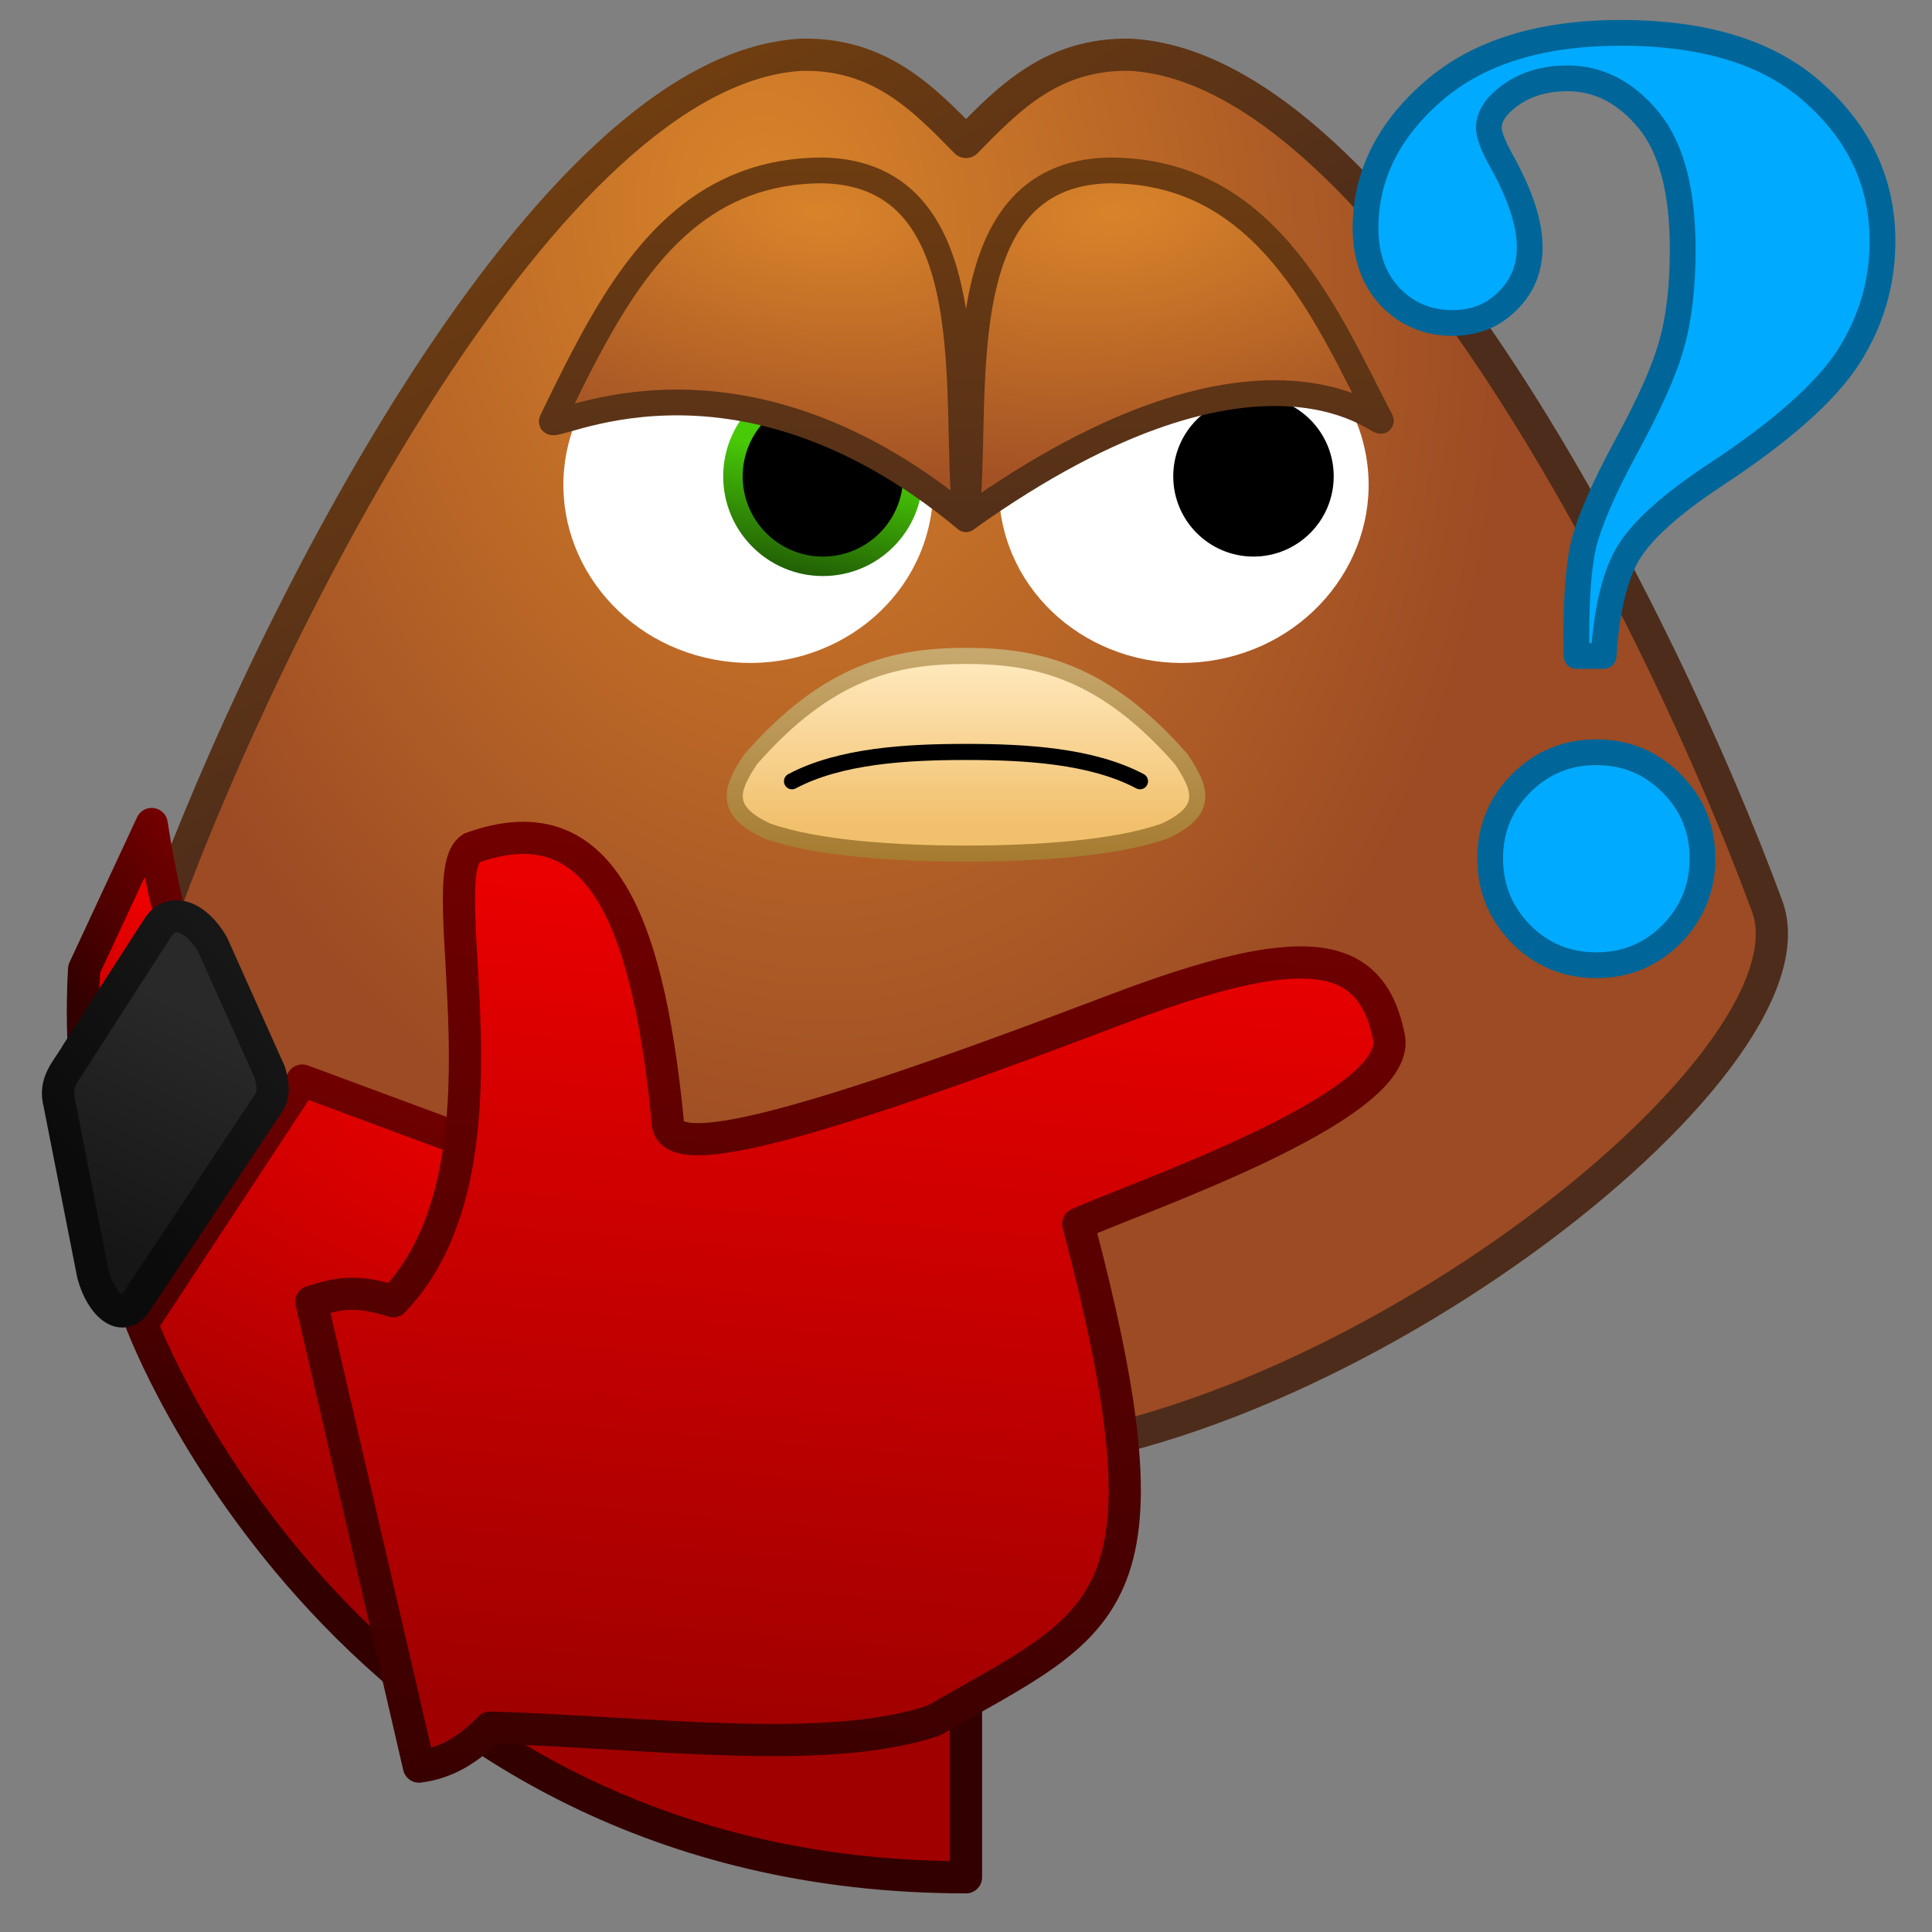
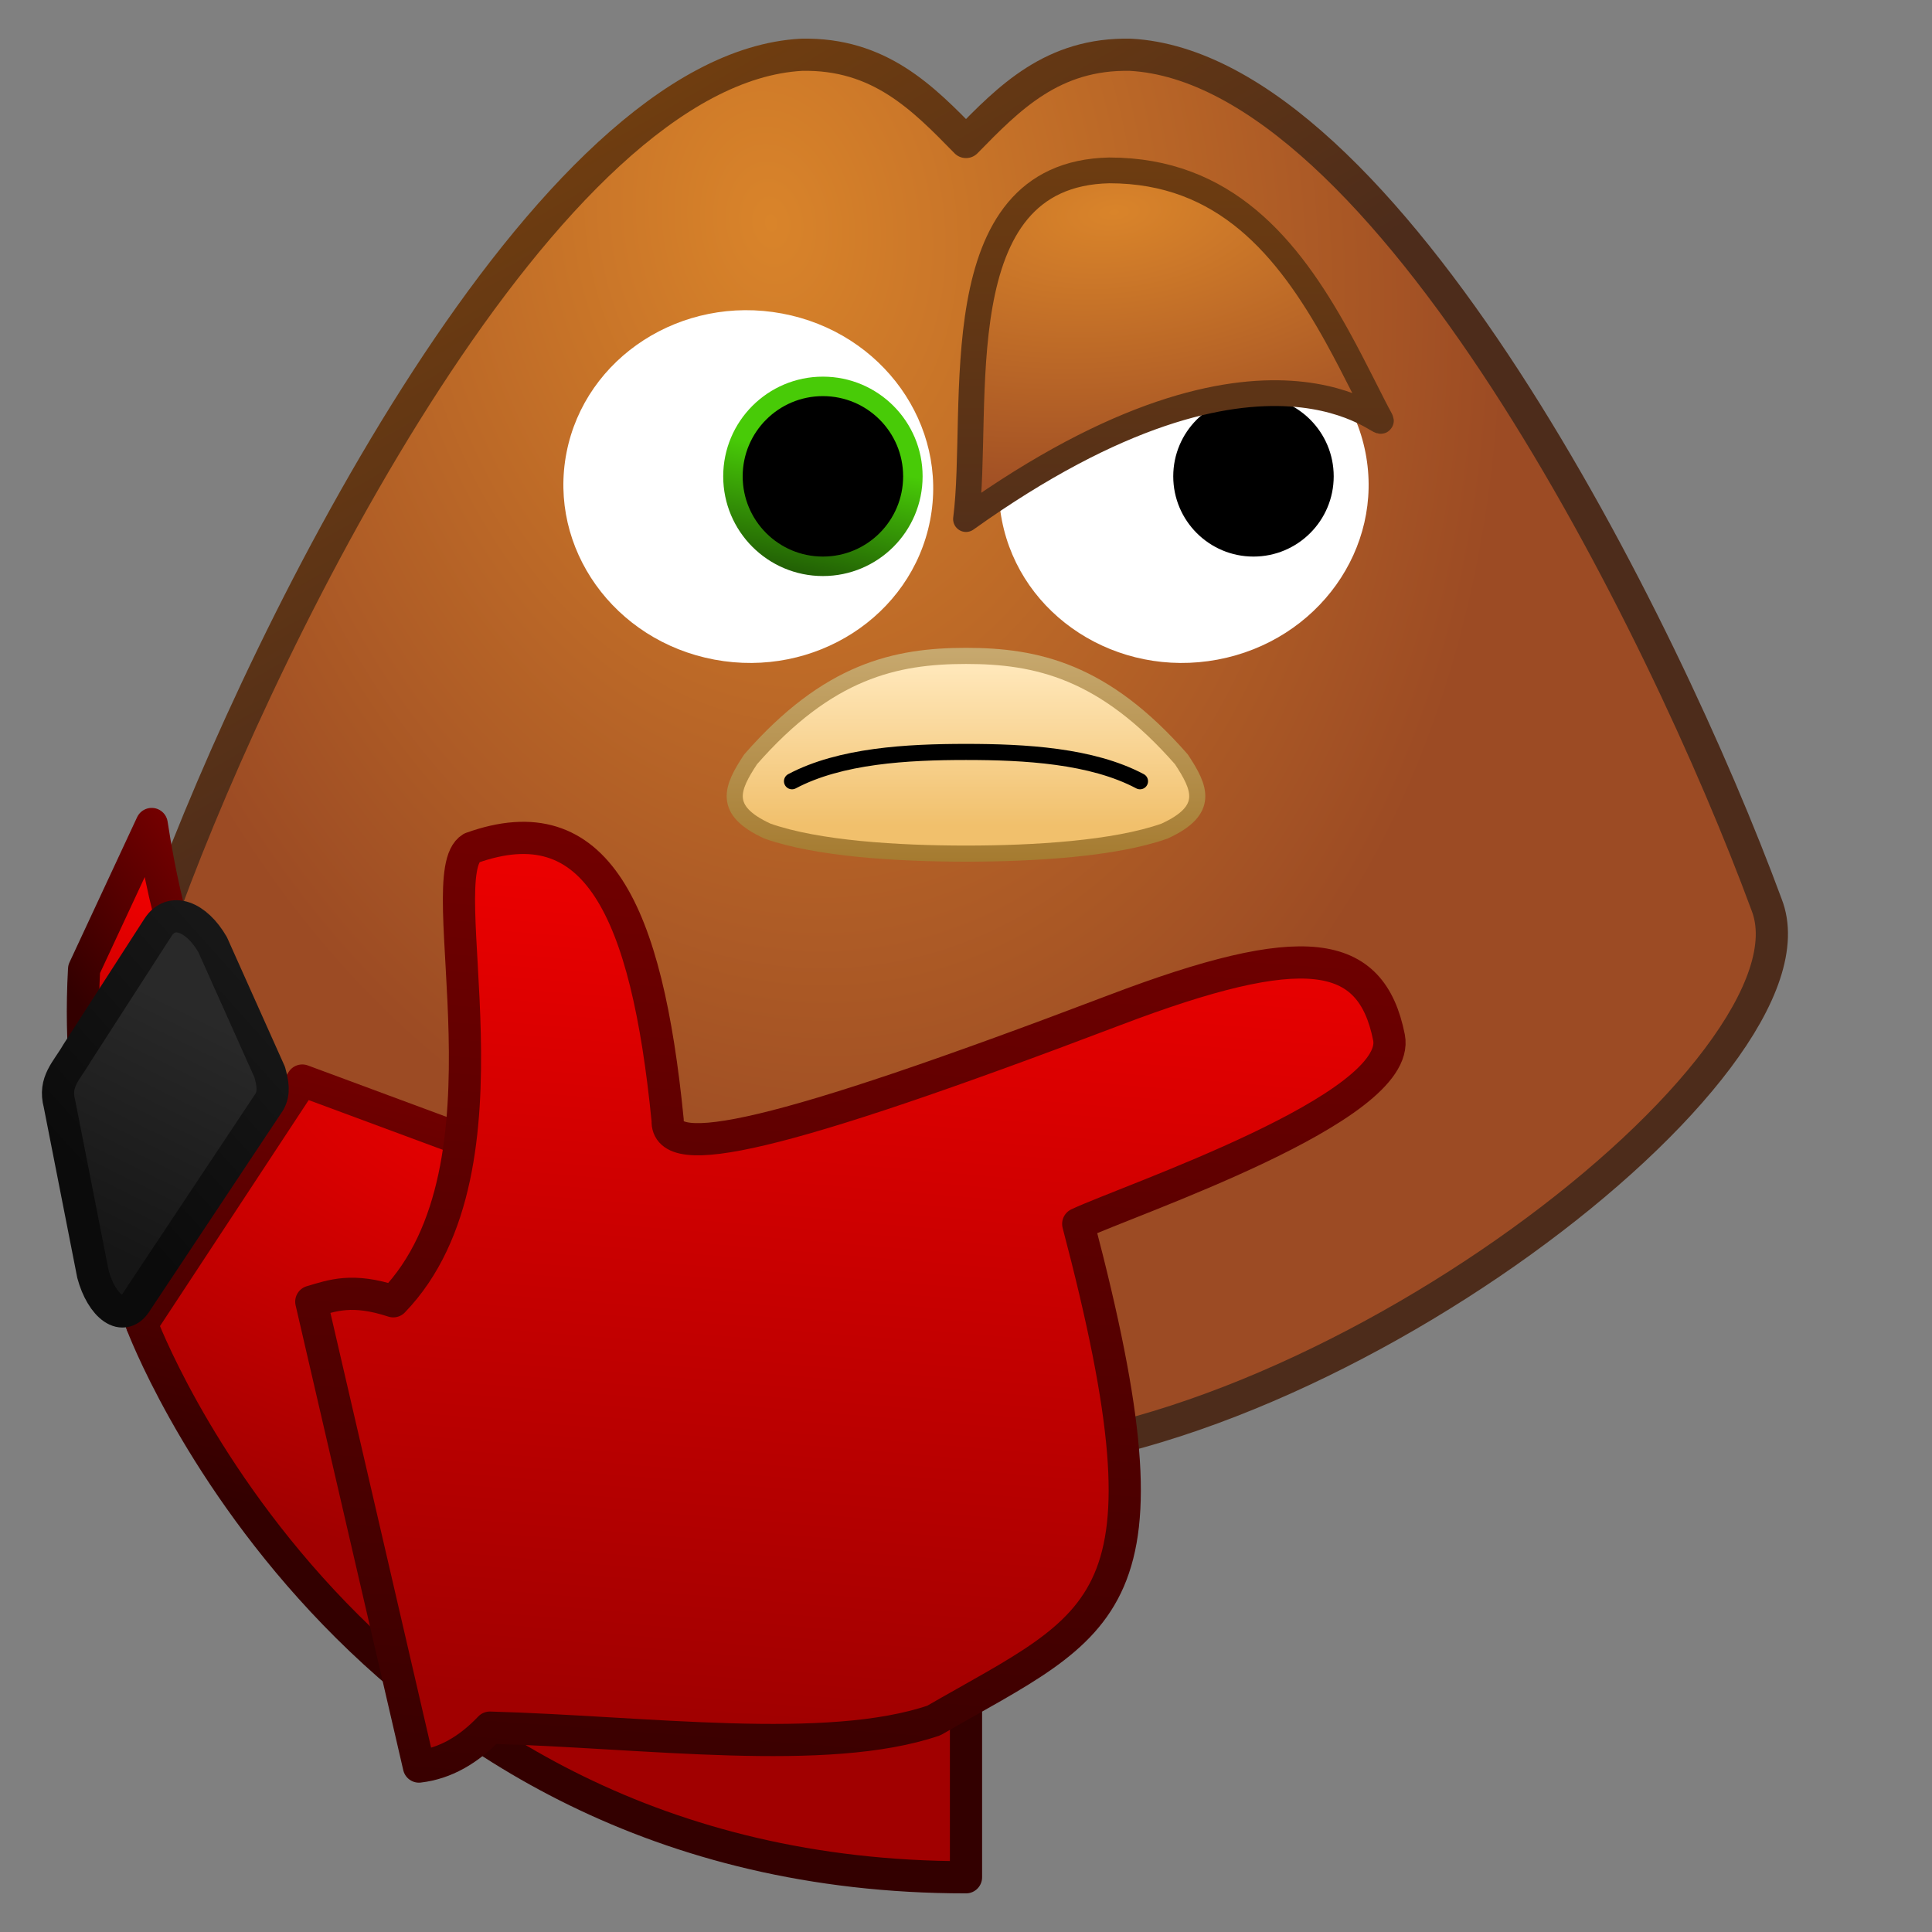
<svg xmlns="http://www.w3.org/2000/svg" xmlns:ns1="http://sodipodi.sourceforge.net/DTD/sodipodi-0.dtd" xmlns:ns2="http://www.inkscape.org/namespaces/inkscape" xmlns:xlink="http://www.w3.org/1999/xlink" version="1.1" id="svg2" width="600" height="600" viewBox="0 0 600 600" ns1:docname="ambox killer bean think.svg" ns2:version="1.2.2 (732a01da63, 2022-12-09)">
  <rect x="0" y="0" width="600" height="600" fill="#808080" stroke="none" />
  <defs id="defs6">
    <linearGradient ns2:collect="always" id="linearGradient24573">
      <stop style="stop-color:#cbae76;stop-opacity:1;" offset="0" id="stop24569" />
      <stop style="stop-color:#9d7021;stop-opacity:1;" offset="1" id="stop24571" />
    </linearGradient>
    <linearGradient ns2:collect="always" id="linearGradient23825">
      <stop style="stop-color:#ffe7b9;stop-opacity:1;" offset="0" id="stop23821" />
      <stop style="stop-color:#f1c06c;stop-opacity:1;" offset="1" id="stop23823" />
    </linearGradient>
    <linearGradient ns2:collect="always" id="kb_red2">
      <stop style="stop-color:#790000;stop-opacity:1;" offset="0" id="stop22306" />
      <stop style="stop-color:#330000;stop-opacity:1;" offset="1" id="stop22308" />
    </linearGradient>
    <linearGradient ns2:collect="always" id="kb_red">
      <stop style="stop-color:#f00000;stop-opacity:1;" offset="0" id="stop22300" />
      <stop style="stop-color:#a10000;stop-opacity:1;" offset="1" id="stop22302" />
    </linearGradient>
    <linearGradient ns2:collect="always" id="kb_skin">
      <stop style="stop-color:#d9842a;stop-opacity:1;" offset="0" id="stop22024" />
      <stop style="stop-color:#9c4b24;stop-opacity:1;" offset="1" id="stop22026" />
    </linearGradient>
    <linearGradient ns2:collect="always" id="kb_black2">
      <stop style="stop-color:#0b0b0b;stop-opacity:1;" offset="0" id="stop20281" />
      <stop style="stop-color:#191919;stop-opacity:1;" offset="1" id="stop20283" />
    </linearGradient>
    <linearGradient ns2:collect="always" id="kb_black">
      <stop style="stop-color:#161616;stop-opacity:1;" offset="0" id="stop20265" />
      <stop style="stop-color:#292929;stop-opacity:1;" offset="1" id="stop20267" />
    </linearGradient>
    <linearGradient ns2:collect="always" id="kb_iris">
      <stop style="stop-color:#174104;stop-opacity:1;" offset="0" id="stop17806" />
      <stop style="stop-color:#48cb07;stop-opacity:1;" offset="1" id="stop17808" />
    </linearGradient>
    <linearGradient ns2:collect="always" id="kb_skin2">
      <stop style="stop-color:#75400e;stop-opacity:1;" offset="0" id="stop16322" />
      <stop style="stop-color:#4d2c1b;stop-opacity:1;" offset="1" id="stop16324" />
    </linearGradient>
    <radialGradient ns2:collect="always" xlink:href="#kb_skin" id="radialGradient14356" cx="905.772" cy="119.054" fx="905.772" fy="119.054" r="260.415" gradientTransform="matrix(0.859,-0.128,0.177,1.185,102,121.26)" gradientUnits="userSpaceOnUse" />
    <linearGradient ns2:collect="always" xlink:href="#kb_skin2" id="linearGradient16314" x1="836.857" y1="93.423" x2="925.883" y2="247.622" gradientUnits="userSpaceOnUse" />
    <radialGradient ns2:collect="always" xlink:href="#kb_skin" id="radialGradient17060" cx="909.911" cy="125.507" fx="909.911" fy="125.507" r="70.558" gradientTransform="matrix(2.608,0.273,-0.136,1.303,-1427.233,-256.858)" gradientUnits="userSpaceOnUse" />
    <linearGradient ns2:collect="always" xlink:href="#kb_skin2" id="linearGradient17068" x1="892.019" y1="93.02" x2="892.019" y2="270.239" gradientUnits="userSpaceOnUse" gradientTransform="translate(13.071,11.994)" />
    <linearGradient ns2:collect="always" xlink:href="#kb_iris" id="linearGradient17812" x1="886.858" y1="271.865" x2="896.955" y2="225.76" gradientUnits="userSpaceOnUse" />
    <radialGradient ns2:collect="always" xlink:href="#kb_red" id="radialGradient19392" cx="839.892" cy="419.899" fx="839.892" fy="419.899" r="137.964" gradientTransform="matrix(2.239,0.571,-0.263,1.033,-930.42,-489.833)" gradientUnits="userSpaceOnUse" />
    <linearGradient ns2:collect="always" xlink:href="#kb_red2" id="linearGradient19400" x1="876.557" y1="419.86" x2="837.946" y2="570.133" gradientUnits="userSpaceOnUse" />
    <linearGradient ns2:collect="always" xlink:href="#kb_black" id="linearGradient20271" x1="699.817" y1="467.76" x2="734.522" y2="397.287" gradientUnits="userSpaceOnUse" />
    <linearGradient ns2:collect="always" xlink:href="#kb_black2" id="linearGradient20279" x1="669.762" y1="423.196" x2="739.704" y2="360.496" gradientUnits="userSpaceOnUse" />
    <linearGradient ns2:collect="always" xlink:href="#kb_red2" id="linearGradient20356" x1="764.858" y1="393.008" x2="716.048" y2="429.108" gradientUnits="userSpaceOnUse" />
    <linearGradient ns2:collect="always" xlink:href="#kb_red" id="linearGradient20364" x1="727.135" y1="365.146" x2="675.885" y2="442.873" gradientUnits="userSpaceOnUse" />
    <linearGradient ns2:collect="always" xlink:href="#linearGradient23825" id="linearGradient23827" x1="962.123" y1="284.811" x2="962.123" y2="333.544" gradientUnits="userSpaceOnUse" gradientTransform="translate(13.071,11.994)" />
    <linearGradient ns2:collect="always" xlink:href="#linearGradient24573" id="linearGradient23835" x1="955.815" y1="270.881" x2="955.815" y2="360.009" gradientUnits="userSpaceOnUse" gradientTransform="translate(13.071,11.994)" />
    <linearGradient ns2:collect="always" xlink:href="#kb_red" id="linearGradient35135" x1="304.872" y1="359.486" x2="569.623" y2="444.521" gradientUnits="userSpaceOnUse" gradientTransform="rotate(76.962,625.708,745.476)" />
    <linearGradient ns2:collect="always" xlink:href="#kb_red2" id="linearGradient35143" x1="902.238" y1="361.222" x2="664.654" y2="642.174" gradientUnits="userSpaceOnUse" gradientTransform="rotate(-36.018,800.815,392.225)" />
    <radialGradient ns2:collect="always" xlink:href="#kb_skin" id="radialGradient39803" gradientUnits="userSpaceOnUse" gradientTransform="matrix(-2.608,0.273,0.136,1.303,3376.651,-256.858)" cx="909.911" cy="125.507" fx="909.911" fy="125.507" r="70.558" />
    <linearGradient ns2:collect="always" xlink:href="#kb_skin2" id="linearGradient39805" gradientUnits="userSpaceOnUse" gradientTransform="matrix(-1,0,0,1,1936.347,11.994)" x1="892.019" y1="93.02" x2="892.019" y2="270.239" />
  </defs>
  <ns1:namedview id="namedview4" pagecolor="#ffffff" bordercolor="#666666" borderopacity="1.0" ns2:showpageshadow="2" ns2:pageopacity="0.0" ns2:pagecheckerboard="0" ns2:deskcolor="#d1d1d1" showgrid="false" ns2:zoom="1.3645833" ns2:cx="304.48855" ns2:cy="248.06107" ns2:window-width="1920" ns2:window-height="1051" ns2:window-x="-9" ns2:window-y="-9" ns2:window-maximized="1" ns2:current-layer="g8" showguides="false" />
  <g ns2:groupmode="layer" ns2:label="Image" id="g8" transform="translate(-674.709,-89.155)">
    <g id="g7253" style="stroke:#000000;stroke-width:10;stroke-linecap:round;stroke-linejoin:round;stroke-dasharray:none;stroke-opacity:1" transform="translate(13.071,11.994)">
      <path style="fill:url(#radialGradient14356);fill-opacity:1;stroke:url(#linearGradient16314);stroke-width:10;stroke-linecap:round;stroke-linejoin:round;stroke-dasharray:none;stroke-opacity:1" d="M 1210.253,358.066 C 1178.119,270.917 1092.034,98.497 1012.706,94.168 988.516,93.665 975.007,107.584 961.638,121.255 948.269,107.584 934.76,93.665 910.57,94.168 831.242,98.497 745.156,270.917 713.023,358.066 c -19.629,49.67 139.578,171.995 248.615,171.995 109.037,0 268.244,-122.325 248.615,-171.995 z" id="path1274-9" ns1:nodetypes="ccccccc" />
      <g id="g3584" style="stroke:#000000;stroke-width:10;stroke-linecap:round;stroke-linejoin:round;stroke-dasharray:none;stroke-opacity:1">
        <path style="fill:url(#linearGradient20364);fill-opacity:1;stroke:url(#linearGradient20356);stroke-width:10;stroke-linecap:round;stroke-linejoin:round;stroke-dasharray:none;stroke-opacity:1" d="m 708.748,333.063 c 9.926,64.643 26.632,65.667 40.565,92.707 l -43.603,62.656 c -8.235,-33.669 -20.626,-61.624 -17.954,-110.29 z" id="path2764" ns1:nodetypes="ccccc" />
        <path style="fill:url(#radialGradient19392);fill-opacity:1;stroke:url(#linearGradient19400);stroke-width:10;stroke-linecap:round;stroke-linejoin:round;stroke-dasharray:none;stroke-opacity:1" d="m 705.71,488.427 49.804,-75.693 206.124,76.432 v 171.001 c -191.827,0 -255.928,-171.74 -255.928,-171.74" id="path2821" ns1:nodetypes="ccccc" />
        <path style="fill:url(#linearGradient20271);fill-opacity:1;stroke:url(#linearGradient20279);stroke-width:10;stroke-linecap:round;stroke-linejoin:round;stroke-dasharray:none;stroke-opacity:1" d="m 745.409,410.144 -17.748,-39.641 c -5.003,-8.665 -12.784,-11.807 -16.971,-5.311 l -25.132,38.993 c -3.224,5.584 -7.29,8.902 -5.441,15.805 l 10.386,52.866 c 2.623,9.789 9.463,15.653 13.74,8.244 l 41.038,-61.74 c 1.68,-2.909 0.994,-5.98 0.127,-9.215 z" id="path2762" ns1:nodetypes="ccscccccc" />
      </g>
      <use x="0" y="0" xlink:href="#g3584" id="use3586" transform="matrix(-1,0,0,1,1923.276,0)" style="stroke:#000000;stroke-width:10;stroke-linecap:round;stroke-linejoin:round;stroke-dasharray:none;stroke-opacity:1" />
    </g>
    <ellipse style="fill:#ffffff;fill-opacity:1;stroke:none;stroke-width:10;stroke-linecap:round;stroke-linejoin:round;stroke-dasharray:none;stroke-opacity:1" id="path10371" cx="936.32" cy="69.299" rx="57.424" ry="54.781" transform="matrix(0.983,0.184,-0.192,0.981,0,0)" />
    <g id="g11883" style="stroke:none;stroke-width:10;stroke-dasharray:none" transform="translate(34.576,5.516)">
      <circle style="fill:url(#linearGradient17812);fill-opacity:1;stroke:none;stroke-width:10;stroke-linecap:round;stroke-linejoin:round;stroke-dasharray:none;stroke-opacity:1" id="path11151" cx="895.695" cy="231.573" r="30.962" />
      <circle style="fill:#000000;fill-opacity:1;stroke:none;stroke-width:10;stroke-linecap:round;stroke-linejoin:round;stroke-dasharray:none;stroke-opacity:1" id="circle11153" cx="895.695" cy="231.573" r="24.916" />
    </g>
-     <path style="fill:url(#radialGradient17060);fill-opacity:1;stroke:url(#linearGradient17068);stroke-width:8;stroke-linecap:round;stroke-linejoin:round;stroke-dasharray:none;stroke-opacity:1" d="m 974.709,250.359 c -4.484,-34.544 7.83,-107.202 -44.508,-108.289 -35.758,0 -55.353,23.694 -70.816,51.66 -5.617,10.159 -10.689,20.882 -13.239,26.058 -2.55,5.176 55.119,-30.309 128.563,30.571 z" id="path8800" ns1:nodetypes="ccscc" />
+     <path style="fill:url(#radialGradient17060);fill-opacity:1;stroke:url(#linearGradient17068);stroke-width:8;stroke-linecap:round;stroke-linejoin:round;stroke-dasharray:none;stroke-opacity:1" d="m 974.709,250.359 z" id="path8800" ns1:nodetypes="ccscc" />
    <use x="0" y="0" xlink:href="#path10371" id="use11889" transform="matrix(-1,0,0,1,1949.418,-1.1160222e-7)" style="stroke-width:10;stroke-dasharray:none" />
    <use x="0" y="0" xlink:href="#g11883" id="use11891" transform="matrix(-1,0,0,1,1994.259,-3.9000409e-7)" style="stroke-width:10;stroke-dasharray:none" />
    <path style="fill:url(#radialGradient39803);fill-opacity:1;stroke:url(#linearGradient39805);stroke-width:8;stroke-linecap:round;stroke-linejoin:round;stroke-dasharray:none;stroke-opacity:1" d="m 974.709,250.359 c 4.484,-34.544 -7.83,-107.202 44.508,-108.289 35.758,0 55.353,23.694 70.816,51.66 5.617,10.159 10.689,20.882 13.393,25.736 2.704,4.854 -34.101,-36.656 -128.717,30.892 z" id="use11893" ns1:nodetypes="ccscc" />
    <path style="fill:url(#linearGradient23827);fill-opacity:1;stroke:url(#linearGradient23835);stroke-width:5;stroke-linecap:round;stroke-linejoin:round;stroke-dasharray:none;stroke-opacity:1" d="m 1036.37,347.259 c 14.171,-6.505 11.118,-13.358 5.235,-22.282 -24.065,-27.489 -44.972,-32.127 -66.897,-32.127 -21.925,0 -42.832,4.639 -66.896,32.127 -5.883,8.924 -8.936,15.777 5.235,22.282 15.473,5.475 40.465,6.995 61.661,6.995 21.196,0 46.188,-1.52 61.661,-6.995 z" id="path12010" ns1:nodetypes="ccccccc" />
    <path style="fill:none;fill-opacity:1;stroke:#000000;stroke-width:5;stroke-linecap:round;stroke-linejoin:round;stroke-dasharray:none;stroke-opacity:1" d="m 1028.744,331.78 c -15.041,-7.975 -35.824,-9.102 -54.035,-9.102 -18.211,0 -38.993,1.126 -54.035,9.102" id="path12039-8" ns1:nodetypes="czc" />
    <path style="fill:url(#linearGradient35135);fill-opacity:1;stroke:url(#linearGradient35143);stroke-width:10;stroke-linecap:round;stroke-linejoin:round;stroke-dasharray:none;stroke-opacity:1;paint-order:normal" d="m 771.387,493.399 33.433,144.381 c 8.055,-0.946 15.369,-5.089 22.021,-12.092 48.475,1.347 104.66,9.1 137.894,-2.219 53.538,-30.918 76.565,-33.791 44.826,-154.225 15.495,-7.314 100.893,-35.987 96.509,-57.914 -5.543,-27.728 -26.368,-30.842 -85.228,-8.466 -106.109,40.338 -139.333,46.971 -138.781,34.268 -6.483,-65.469 -22.168,-98.539 -60.932,-84.621 -13.562,8.189 16.05,98.987 -24.287,140.769 -12.79,-4.19 -18.888,-1.806 -25.455,0.118 z" id="path35127" ns1:nodetypes="cccccsscccc" />
    <g aria-label="?" id="text39861" style="font-size:419.397px;line-height:1.25;font-family:Trajan;-inkscape-font-specification:Trajan;text-align:center;text-anchor:middle;fill:#00aaff;stroke:#006699;stroke-width:8;stroke-linecap:round;stroke-linejoin:round">
-       <path d="m 1172.714,292.873 h -8.396 q -0.41,-22.731 2.048,-33.994 2.662,-11.263 13.311,-30.922 10.854,-19.864 14.13,-31.741 3.481,-12.082 3.481,-29.694 0,-27.236 -10.649,-40.138 -10.649,-12.901 -25.188,-12.901 -11.058,0 -18.635,5.939 -5.734,4.505 -5.734,9.42 0,3.277 3.891,10.239 8.806,15.768 8.806,26.827 0,10.034 -6.963,16.792 -6.758,6.758 -16.997,6.758 -11.468,0 -19.25,-7.987 -7.782,-8.191 -7.782,-21.502 0,-24.164 20.888,-42.39 20.888,-18.226 58.363,-18.226 39.728,0 60.411,19.045 20.888,18.84 20.888,45.667 0,19.454 -10.649,36.042 -10.649,16.383 -41.162,36.452 -20.478,13.516 -27.031,24.164 -6.348,10.444 -7.782,32.151 z m -2.253,29.898 q 13.72,0 23.345,9.625 9.625,9.625 9.625,23.345 0,13.72 -9.625,23.55 -9.625,9.625 -23.345,9.625 -13.72,0 -23.345,-9.625 -9.625,-9.83 -9.625,-23.55 0,-13.721 9.625,-23.345 9.625,-9.625 23.345,-9.625 z" style="font-weight:bold;font-family:'Times New Roman';-inkscape-font-specification:'Times New Roman,  Bold'" id="path351" />
-     </g>
+       </g>
  </g>
</svg>